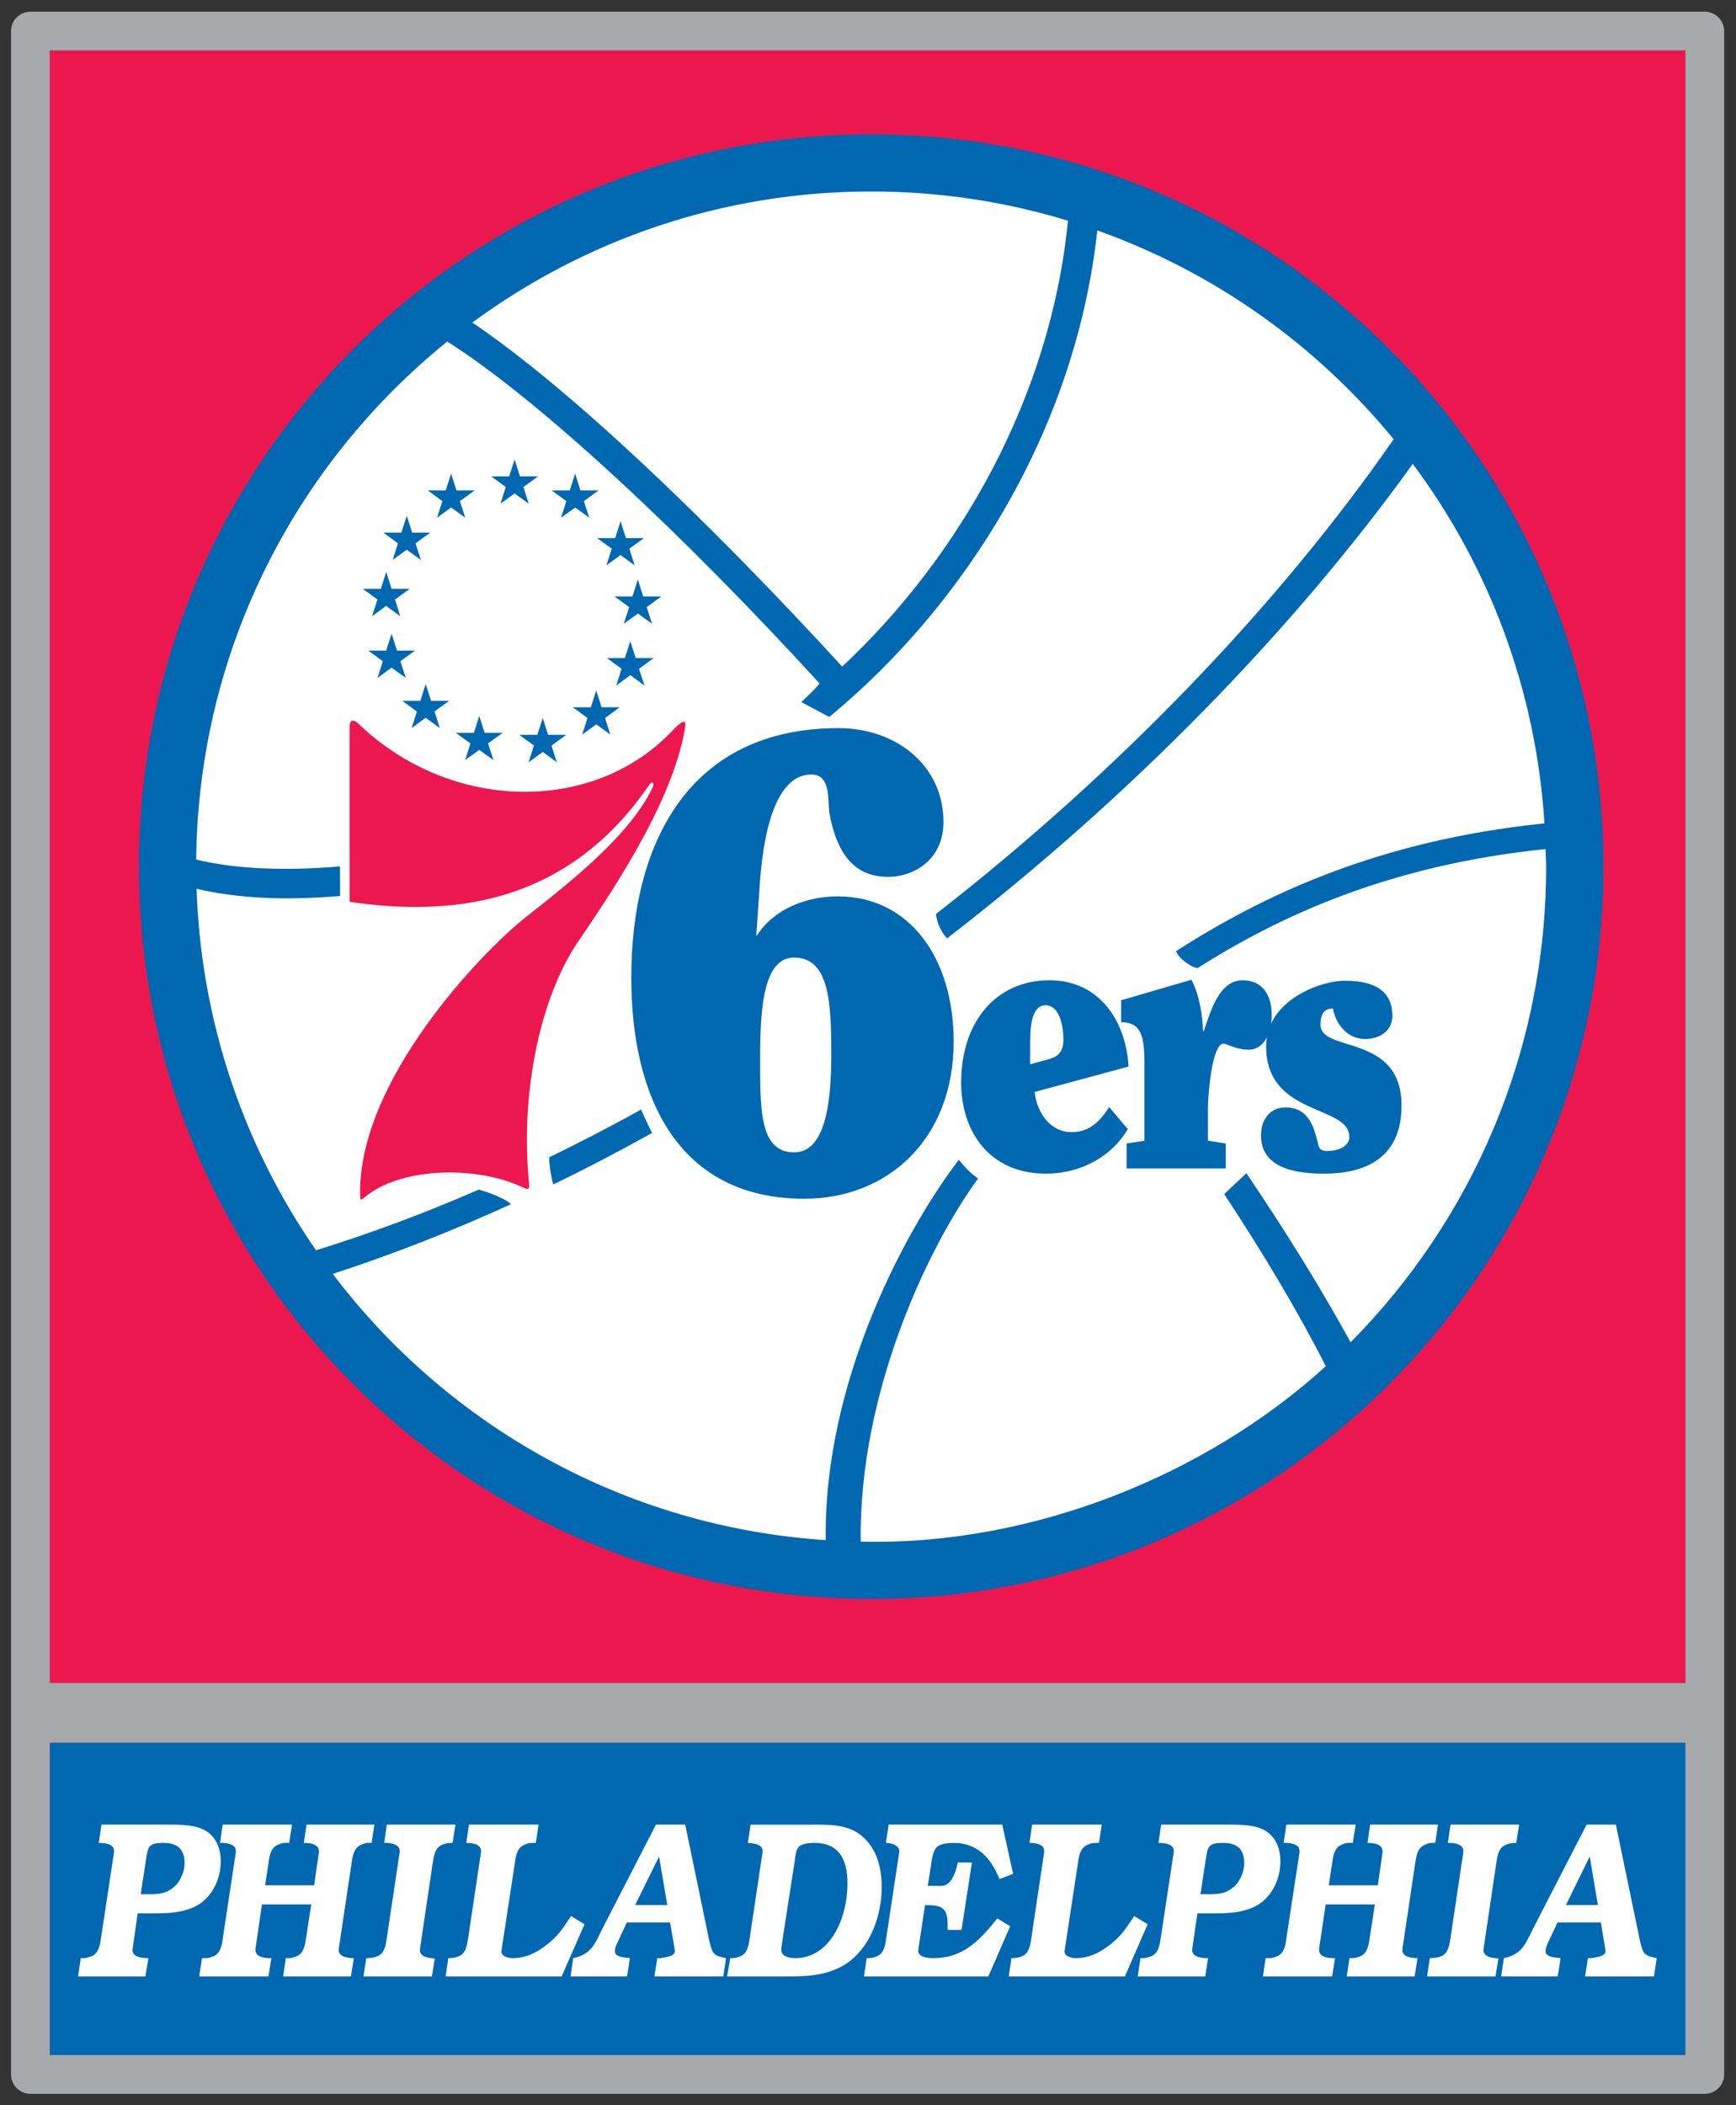
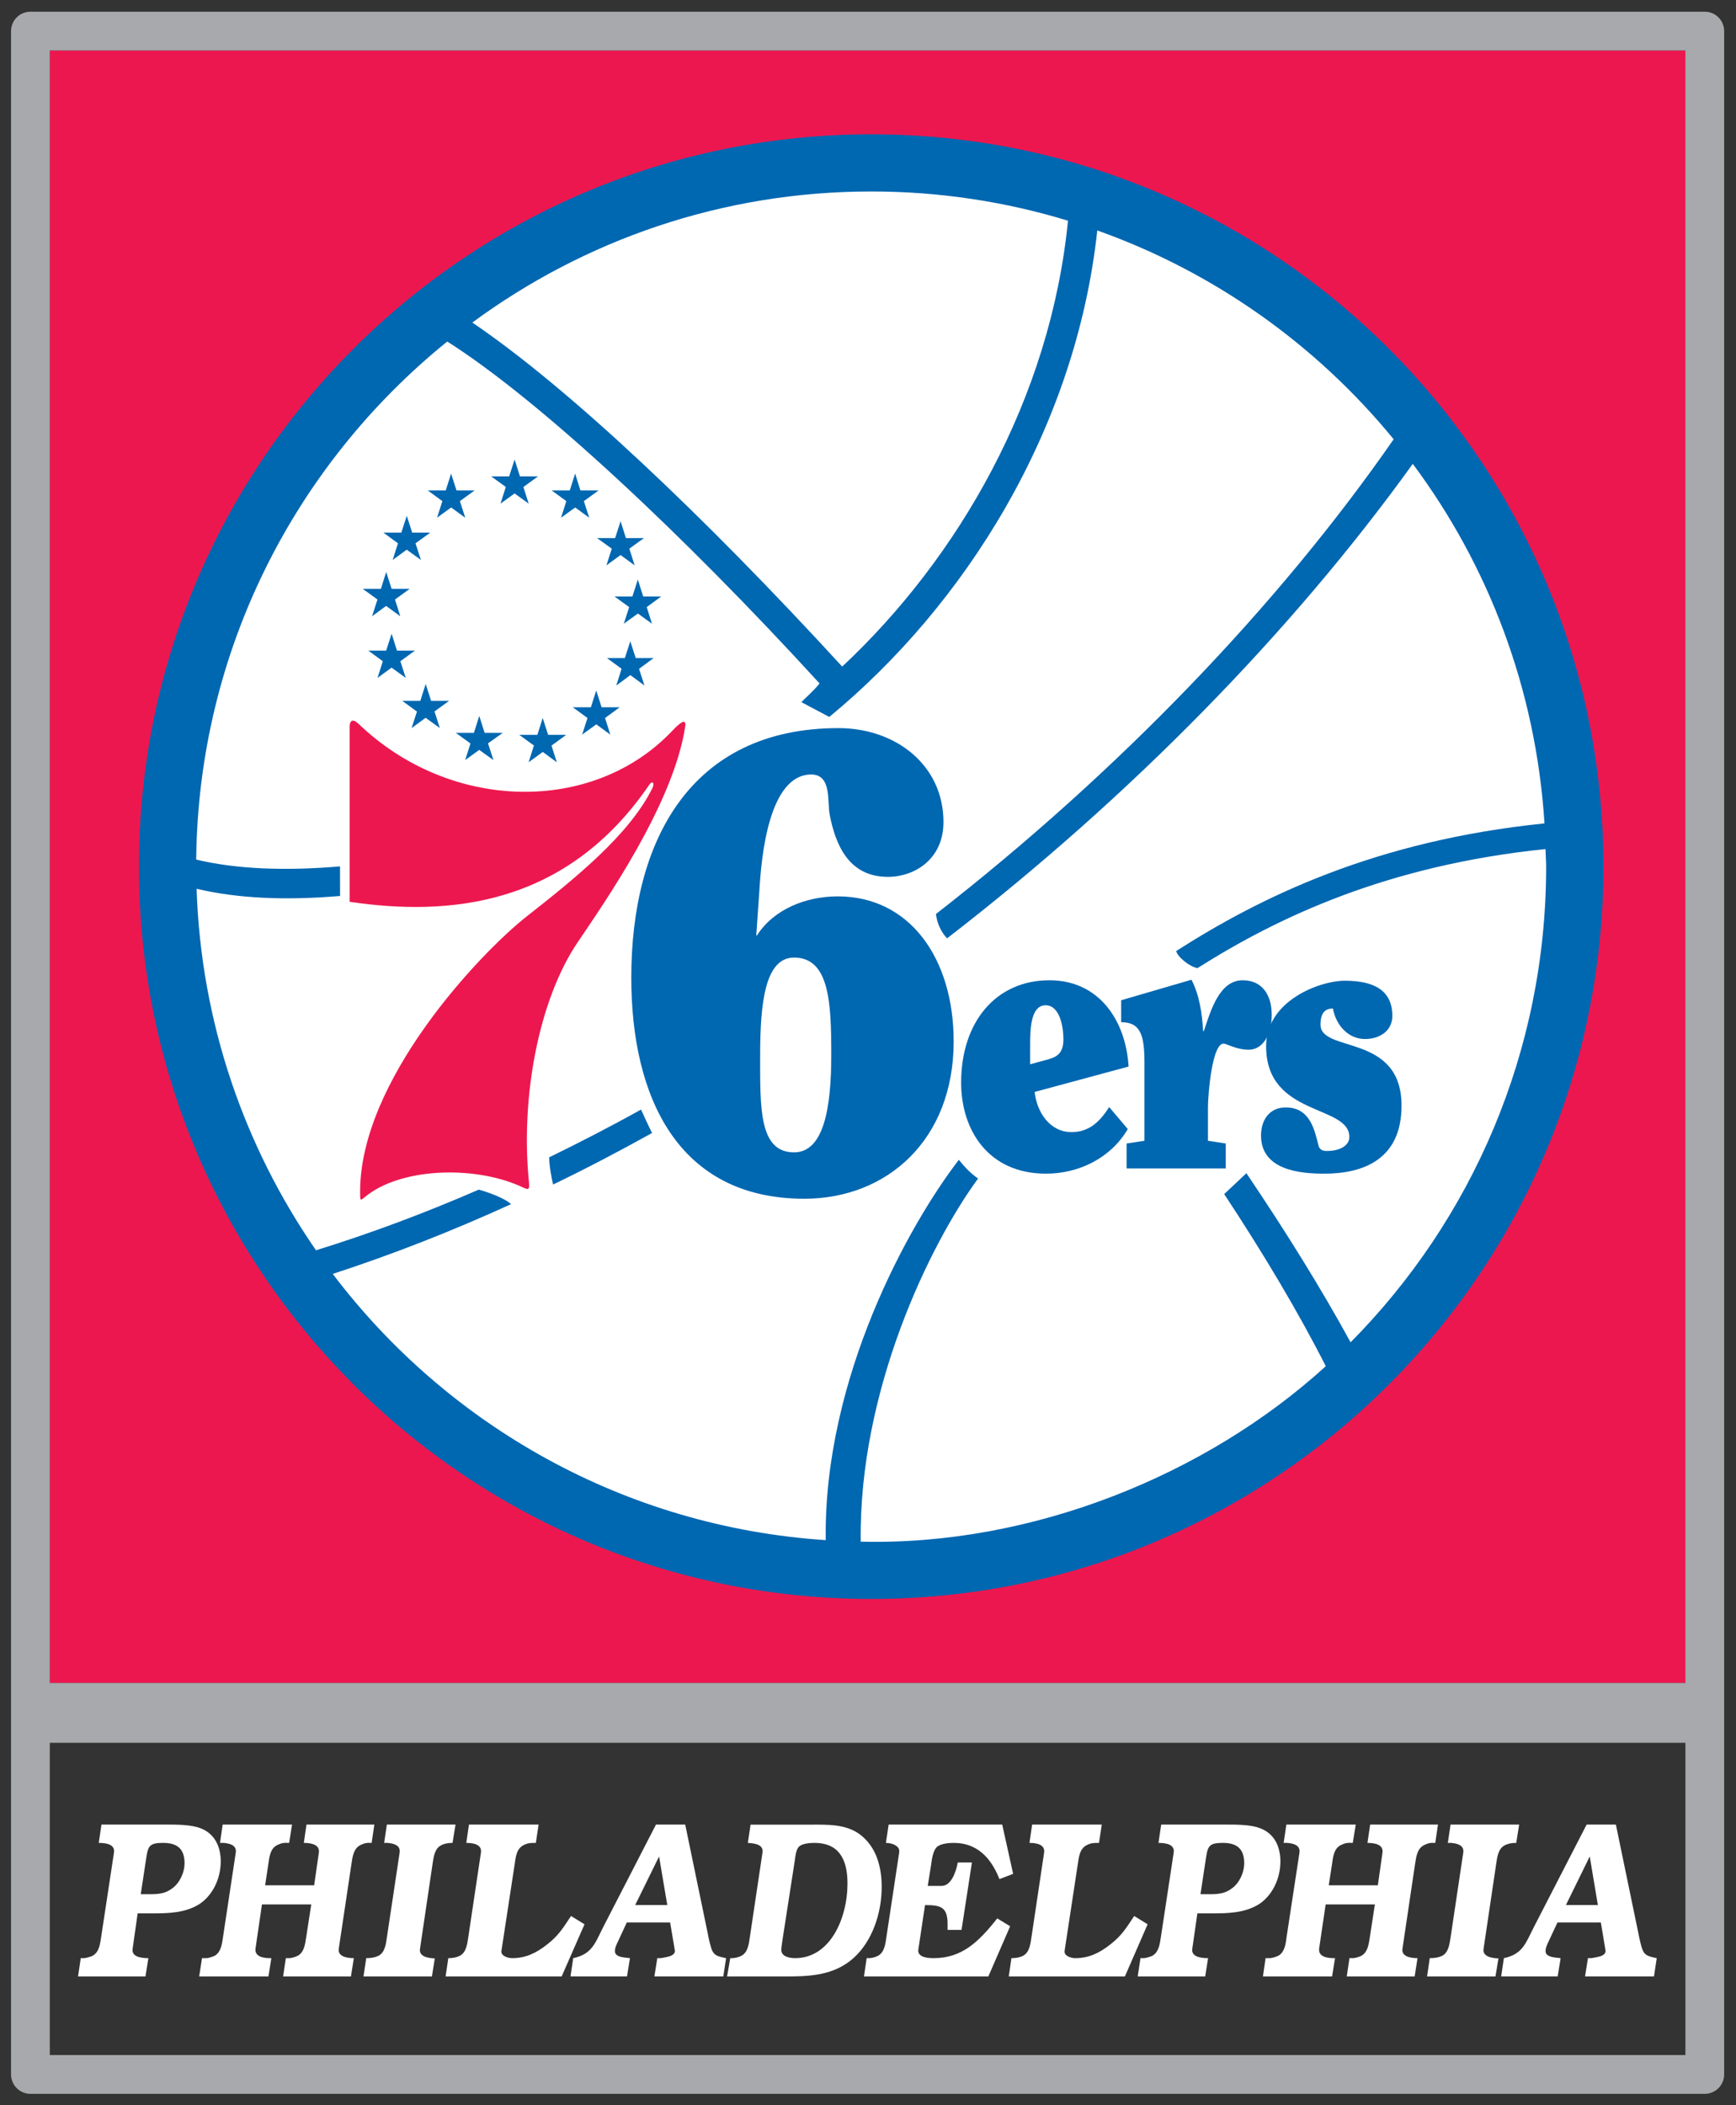
<svg xmlns="http://www.w3.org/2000/svg" version="1.1" width="538.583" height="653.031" id="svg47582">
  <rect width="100%" height="100%" fill="#333333" stroke="none" />
  <defs id="defs47584" />
  <g transform="translate(-133.337,-210.144)" id="layer1">
    <g transform="matrix(20.524,0,0,-20.524,-9661.707,6160.297)" id="g47425">
      <path d="m 478.001,264.475 24.724,0 0,24.674 -24.724,0 0,-24.674 z" id="path14497" style="fill:#ed174f;fill-opacity:1;fill-rule:nonzero;stroke:none" />
-       <path d="m 478.001,258.851 24.724,0 0,4.718 -24.724,0 0,-4.718 z" id="path14499" style="fill:#0067b1;fill-opacity:1;fill-rule:nonzero;stroke:none" />
      <g transform="translate(502.725,264.475)" id="g14505">
        <path d="m 0,0 -0.339,0 -24.057,0 -0.328,0 0,24.674 L 0,24.674 0,0 z m -24.724,-5.623 0,4.718 0,0.001 0.328,0 24.057,0 0.339,0 0,-0.001 0,-4.718 -24.724,0 z m 25.017,30.883 -25.31,0 c -0.077,0 -0.153,-0.031 -0.207,-0.086 -0.055,-0.054 -0.086,-0.13 -0.086,-0.207 l 0,-30.883 c 0,-0.078 0.031,-0.153 0.086,-0.208 0.054,-0.054 0.13,-0.086 0.207,-0.086 l 25.31,0 c 0.077,0 0.153,0.032 0.207,0.086 0.055,0.055 0.086,0.13 0.086,0.208 l 0,30.883 c 0,0.077 -0.031,0.153 -0.086,0.207 -0.054,0.055 -0.13,0.086 -0.207,0.086" id="path14507" style="fill:#a7a9ac;fill-opacity:1;fill-rule:nonzero;stroke:none" />
      </g>
      <g transform="translate(490.418,287.882)" id="g14509">
        <path d="m 0,0 c -6.113,0 -11.07,-4.955 -11.07,-11.068 0,-6.113 4.957,-11.069 11.07,-11.069 6.112,0 11.068,4.956 11.068,11.069 C 11.068,-4.955 6.112,0 0,0" id="path14511" style="fill:#0067b1;fill-opacity:1;fill-rule:nonzero;stroke:none" />
      </g>
      <g transform="translate(495.742,271.882)" id="g14513">
        <path d="m 0,0 c 0.613,-0.929 1.139,-1.814 1.547,-2.619 -1.813,-1.652 -4.45,-2.716 -7.03,-2.652 -0.031,2.288 1.049,4.501 1.774,5.488 C -3.824,0.3 -3.893,0.37 -4,0.5 c -0.754,-0.98 -2.045,-3.296 -2.012,-5.748 -3.042,0.201 -5.718,1.734 -7.452,4.024 0.901,0.293 1.802,0.646 2.695,1.054 -0.091,0.089 -0.34,0.178 -0.487,0.22 -0.816,-0.355 -1.639,-0.663 -2.461,-0.917 -1.08,1.561 -1.739,3.438 -1.805,5.464 0.629,-0.149 1.352,-0.178 2.169,-0.109 l -10e-4,0.447 c -0.812,-0.069 -1.556,-0.045 -2.174,0.103 0.032,3.165 1.506,5.979 3.795,7.83 C -10.33,11.978 -8.147,9.934 -6.105,7.7 -6.203,7.577 -6.339,7.465 -6.379,7.417 l 0.421,-0.223 c 2.047,1.687 3.725,4.339 4.051,7.353 1.77,-0.63 3.313,-1.731 4.48,-3.156 C 0.83,8.879 -1.589,6.362 -4.346,4.215 -4.329,4.067 -4.259,3.93 -4.177,3.848 -1.403,5.989 1.046,8.495 2.862,11.019 4.007,9.483 4.724,7.615 4.853,5.585 2.301,5.325 0.563,4.473 -0.714,3.656 -0.696,3.566 -0.506,3.415 -0.392,3.398 0.824,4.167 2.474,4.951 4.868,5.197 4.87,5.11 4.878,5.02 4.878,4.931 4.878,2.128 3.749,-0.414 1.922,-2.258 1.486,-1.46 0.952,-0.598 0.347,0.298 L 0.005,-0.024" id="path14515" style="fill:#ffffff;fill-opacity:1;fill-rule:nonzero;stroke:none" />
      </g>
      <g transform="translate(489.979,279.837)" id="g14517">
        <path d="m 0,0 c -2.099,2.289 -4.145,4.22 -5.591,5.2 1.69,1.244 3.771,1.981 6.03,1.981 1.035,0 2.034,-0.155 2.974,-0.442 C 3.148,4.051 1.759,1.645 0,0" id="path14519" style="fill:#ffffff;fill-opacity:1;fill-rule:nonzero;stroke:none" />
      </g>
      <g transform="translate(485.027,282.967)" id="g14521">
        <path d="m 0,0 0.081,-0.255 0.273,0 -0.221,-0.161 0.08,-0.251 -0.213,0.154 -0.213,-0.154 0.08,0.252 -0.221,0.16 0.272,0 L 0,0 z" id="path14523" style="fill:#0067b1;fill-opacity:1;fill-rule:nonzero;stroke:none" />
      </g>
      <g transform="translate(486.629,282.034)" id="g14525">
        <path d="m 0,0 0.081,-0.255 0.272,0 -0.221,-0.16 0.081,-0.252 -0.213,0.156 -0.214,-0.156 0.081,0.252 -0.222,0.16 0.273,0 L 0,0 z" id="path14527" style="fill:#0067b1;fill-opacity:1;fill-rule:nonzero;stroke:none" />
      </g>
      <g transform="translate(485.942,282.754)" id="g14529">
        <path d="m 0,0 0.08,-0.255 0.274,0 -0.222,-0.161 0.081,-0.251 -0.212,0.155 -0.214,-0.155 0.08,0.251 -0.221,0.161 0.273,0 L 0,0 z" id="path14531" style="fill:#0067b1;fill-opacity:1;fill-rule:nonzero;stroke:none" />
      </g>
      <g transform="translate(486.89,281.152)" id="g14533">
        <path d="m 0,0 0.081,-0.255 0.273,0 -0.22,-0.161 0.08,-0.251 -0.213,0.154 -0.213,-0.154 0.081,0.251 -0.222,0.161 0.271,0 L 0,0 z" id="path14535" style="fill:#0067b1;fill-opacity:1;fill-rule:nonzero;stroke:none" />
      </g>
      <g transform="translate(486.776,280.22)" id="g14537">
        <path d="m 0,0 0.082,-0.254 0.271,0 -0.221,-0.163 0.082,-0.252 -0.213,0.157 -0.213,-0.157 0.08,0.253 -0.221,0.162 0.271,0 L 0,0 z" id="path14539" style="fill:#0067b1;fill-opacity:1;fill-rule:nonzero;stroke:none" />
      </g>
      <g transform="translate(486.261,279.476)" id="g14541">
        <path d="m 0,0 0.081,-0.254 0.273,0 -0.221,-0.162 0.08,-0.251 -0.212,0.155 -0.214,-0.155 0.081,0.251 -0.222,0.162 0.273,0 L 0,0 z" id="path14543" style="fill:#0067b1;fill-opacity:1;fill-rule:nonzero;stroke:none" />
      </g>
      <g transform="translate(485.452,279.06)" id="g14545">
        <path d="m 0,0 0.082,-0.255 0.272,0 -0.221,-0.162 0.08,-0.252 -0.212,0.156 -0.214,-0.156 0.08,0.253 -0.221,0.161 0.273,0 L 0,0 z" id="path14547" style="fill:#0067b1;fill-opacity:1;fill-rule:nonzero;stroke:none" />
      </g>
      <g transform="translate(483.397,282.116)" id="g14549">
        <path d="m 0,0 -0.082,-0.254 -0.271,0 0.22,-0.162 -0.08,-0.251 0.212,0.155 0.215,-0.155 -0.082,0.251 0.223,0.162 -0.273,0 L 0,0 z" id="path14551" style="fill:#0067b1;fill-opacity:1;fill-rule:nonzero;stroke:none" />
      </g>
      <g transform="translate(484.067,282.754)" id="g14553">
        <path d="m 0,0 -0.081,-0.255 -0.271,0 0.22,-0.161 -0.08,-0.251 0.212,0.155 0.214,-0.155 -0.081,0.251 0.222,0.161 -0.273,0 L 0,0 z" id="path14555" style="fill:#0067b1;fill-opacity:1;fill-rule:nonzero;stroke:none" />
      </g>
      <g transform="translate(483.086,281.267)" id="g14557">
        <path d="m 0,0 -0.08,-0.255 -0.274,0 0.222,-0.161 -0.081,-0.253 0.212,0.156 0.214,-0.156 -0.08,0.253 0.222,0.161 -0.273,0 L 0,0 z" id="path14559" style="fill:#0067b1;fill-opacity:1;fill-rule:nonzero;stroke:none" />
      </g>
      <g transform="translate(483.168,280.334)" id="g14561">
        <path d="m 0,0 -0.082,-0.255 -0.271,0 0.22,-0.161 -0.08,-0.252 0.212,0.155 0.215,-0.155 -0.082,0.252 0.221,0.161 -0.272,0 L 0,0 z" id="path14563" style="fill:#0067b1;fill-opacity:1;fill-rule:nonzero;stroke:none" />
      </g>
      <g transform="translate(483.683,279.574)" id="g14565">
        <path d="m 0,0 -0.081,-0.255 -0.273,0 0.222,-0.162 -0.081,-0.249 0.212,0.155 0.215,-0.155 -0.081,0.251 0.221,0.16 -0.272,0 L 0,0 z" id="path14567" style="fill:#0067b1;fill-opacity:1;fill-rule:nonzero;stroke:none" />
      </g>
      <g transform="translate(484.493,279.091)" id="g14569">
        <path d="m 0,0 -0.081,-0.256 -0.273,0 0.221,-0.16 -0.08,-0.251 0.212,0.154 0.215,-0.154 -0.082,0.253 0.222,0.158 -0.273,0 L 0,0 z" id="path14571" style="fill:#0067b1;fill-opacity:1;fill-rule:nonzero;stroke:none" />
      </g>
      <g transform="translate(487.105,272.788)" id="g14573">
        <path d="m 0,0 c -0.512,-0.284 -0.978,-0.529 -1.496,-0.779 -0.026,0.105 -0.059,0.289 -0.059,0.411 0.465,0.227 0.929,0.466 1.388,0.722 C -0.11,0.23 -0.058,0.115 0,0" id="path14575" style="fill:#0067b1;fill-opacity:1;fill-rule:nonzero;stroke:none" />
      </g>
      <g transform="translate(479.447,261.283)" id="g14577">
        <path d="M 0,0 C 0.145,0 0.275,-0.01 0.402,0.086 0.511,0.161 0.591,0.32 0.591,0.469 0.591,0.704 0.458,0.775 0.269,0.775 0.038,0.775 0.038,0.719 0.003,0.488 L -0.071,0 0,0 z m -0.194,-0.826 c -0.019,-0.121 0.129,-0.141 0.238,-0.141 L 0,-1.244 l -1.019,0 0.041,0.277 0.059,0 c 0.035,0.007 0.103,0.023 0.133,0.044 0.092,0.061 0.101,0.182 0.118,0.286 l 0.192,1.265 c 0.018,0.116 -0.097,0.147 -0.23,0.147 l 0.041,0.277 0.987,0 c 0.151,0 0.363,0 0.506,-0.054 0.203,-0.074 0.31,-0.26 0.31,-0.503 0,-0.266 -0.128,-0.522 -0.331,-0.65 C 0.597,-0.283 0.349,-0.29 0.118,-0.29 l -0.236,0 -0.076,-0.536 z" id="path14579" style="fill:#ffffff;fill-opacity:1;fill-rule:nonzero;stroke:none" />
      </g>
      <g transform="translate(481.111,260.464)" id="g14581">
        <path d="m 0,0 c -0.018,-0.128 0.123,-0.151 0.239,-0.148 l -0.044,-0.277 -1.047,0 0.043,0.277 0.071,0 c 0.032,0.003 0.1,0.023 0.132,0.043 0.089,0.062 0.1,0.182 0.116,0.287 l 0.191,1.264 c 0.018,0.117 -0.097,0.14 -0.183,0.148 l -0.055,0 0.04,0.277 1.049,0 L 0.508,1.594 C 0.425,1.598 0.396,1.594 0.325,1.56 0.218,1.503 0.21,1.381 0.192,1.264 l -0.047,-0.311 0.741,0 0.071,0.493 C 0.975,1.57 0.839,1.594 0.73,1.594 l 0.04,0.277 1.026,0 L 1.755,1.594 C 1.681,1.598 1.648,1.591 1.583,1.56 1.477,1.503 1.466,1.381 1.448,1.264 L 1.258,-0.007 C 1.241,-0.125 1.386,-0.148 1.486,-0.148 l -0.044,-0.277 -1.025,0 0.041,0.277 0.059,0 c 0.035,0.003 0.103,0.023 0.133,0.043 0.092,0.062 0.1,0.182 0.118,0.287 l 0.074,0.482 -0.745,0 L 0,0 z" id="path14583" style="fill:#ffffff;fill-opacity:1;fill-rule:nonzero;stroke:none" />
      </g>
      <g transform="translate(483.777,260.039)" id="g14585">
        <path d="m 0,0 -1.034,0 0.041,0.277 c 0.07,0 0.127,0.009 0.18,0.033 0.106,0.051 0.118,0.183 0.135,0.297 l 0.19,1.264 c 0.018,0.117 -0.097,0.14 -0.183,0.148 l -0.051,0 0.041,0.277 1.038,0 L 0.312,2.019 C 0.25,2.019 0.194,2.011 0.144,1.985 0.038,1.935 0.026,1.803 0.008,1.689 L -0.18,0.417 C -0.198,0.3 -0.057,0.277 0.044,0.273 L 0,0 z" id="path14587" style="fill:#ffffff;fill-opacity:1;fill-rule:nonzero;stroke:none" />
      </g>
      <g transform="translate(485.738,260.039)" id="g14589">
        <path d="m 0,0 -1.754,0 0.041,0.277 c 0.062,0 0.118,0.009 0.168,0.033 0.107,0.051 0.118,0.183 0.136,0.297 l 0.189,1.264 c 0.018,0.117 -0.097,0.148 -0.221,0.148 l 0.04,0.277 1.053,0 -0.042,-0.277 c -0.086,0 -0.117,0 -0.186,-0.034 C -0.685,1.928 -0.694,1.806 -0.711,1.689 L -0.91,0.387 c -0.012,-0.08 0.107,-0.11 0.16,-0.11 0.204,0 0.36,0.073 0.532,0.208 0.168,0.132 0.23,0.233 0.36,0.429 L 0.346,0.789 0,0 z" id="path14591" style="fill:#ffffff;fill-opacity:1;fill-rule:nonzero;stroke:none" />
      </g>
      <g transform="translate(487.211,261.853)" id="g14593">
        <path d="m 0,0 -0.361,-0.734 0.485,0 L 0,0 z M 0.738,-1.174 C 0.749,-1.237 0.776,-1.359 0.8,-1.415 0.835,-1.503 0.903,-1.51 0.978,-1.53 l 0.035,-0.007 -0.042,-0.276 -1.042,0 0.044,0.276 0.053,0 c 0.073,0.017 0.236,0.024 0.21,0.131 l -0.069,0.408 -0.655,0 -0.147,-0.316 c -0.018,-0.041 -0.033,-0.072 -0.033,-0.118 0,-0.098 0.168,-0.095 0.228,-0.105 l -0.045,-0.276 -0.854,0 0.041,0.276 c 0.284,0.061 0.329,0.223 0.453,0.469 l 0.798,1.55 0.442,0 0.343,-1.656 z" id="path14595" style="fill:#ffffff;fill-opacity:1;fill-rule:nonzero;stroke:none" />
      </g>
      <g transform="translate(489.067,260.524)" id="g14597">
        <path d="m 0,0 c -0.003,-0.024 -0.009,-0.057 -0.009,-0.081 0,-0.111 0.141,-0.127 0.21,-0.127 0.526,0 0.791,0.596 0.791,1.131 0,0.385 -0.147,0.611 -0.498,0.611 C 0.428,1.534 0.313,1.527 0.26,1.479 0.213,1.434 0.204,1.328 0.195,1.264 L 0.012,0.084 0,0 z m 0.442,1.81 c 0.246,0 0.53,0.011 0.743,-0.152 C 1.424,1.474 1.509,1.183 1.509,0.867 1.509,0.465 1.362,0.044 1.085,-0.205 0.777,-0.481 0.393,-0.485 0.02,-0.485 l -0.848,0 0.048,0.277 c 0.056,-0.003 0.112,0.009 0.163,0.033 0.106,0.051 0.118,0.183 0.135,0.297 l 0.189,1.264 c 0.018,0.117 -0.097,0.14 -0.221,0.148 l 0.041,0.276 0.915,0 z" id="path14599" style="fill:#ffffff;fill-opacity:1;fill-rule:nonzero;stroke:none" />
      </g>
      <g transform="translate(492.188,260.039)" id="g14601">
        <path d="m 0,0 -1.88,0 0.041,0.277 c 0.06,-0.004 0.117,0.009 0.166,0.033 0.103,0.051 0.118,0.183 0.134,0.297 l 0.191,1.264 c 0.006,0.048 -0.006,0.074 -0.041,0.101 -0.042,0.033 -0.109,0.047 -0.159,0.047 l 0.041,0.277 1.717,0 L 0.375,1.551 0.168,1.472 C 0.034,1.813 -0.186,2.019 -0.521,2.019 -0.592,2.019 -0.727,2.011 -0.784,1.951 -0.84,1.889 -0.855,1.762 -0.866,1.681 l -0.05,-0.312 0.21,0 c 0.138,0 0.215,0.194 0.244,0.354 l 0.214,0 -0.157,-1.019 -0.211,0 0,0.091 c 0,0.259 -0.109,0.284 -0.341,0.284 L -1.058,0.407 c -0.018,-0.121 0.154,-0.13 0.23,-0.13 0.425,0 0.677,0.239 0.963,0.601 L 0.33,0.759 0,0 z" id="path14603" style="fill:#ffffff;fill-opacity:1;fill-rule:nonzero;stroke:none" />
      </g>
      <g transform="translate(494.252,260.039)" id="g14605">
        <path d="m 0,0 -1.755,0 0.04,0.277 c 0.062,0 0.119,0.009 0.17,0.033 0.106,0.051 0.117,0.183 0.135,0.297 l 0.189,1.264 c 0.017,0.117 -0.098,0.148 -0.221,0.148 l 0.04,0.277 1.053,0 -0.042,-0.277 c -0.086,0 -0.118,0 -0.186,-0.034 C -0.686,1.928 -0.695,1.806 -0.713,1.689 L -0.911,0.387 c -0.012,-0.08 0.106,-0.11 0.159,-0.11 0.204,0 0.361,0.073 0.533,0.208 0.168,0.132 0.23,0.233 0.36,0.429 L 0.344,0.789 0,0 z" id="path14607" style="fill:#ffffff;fill-opacity:1;fill-rule:nonzero;stroke:none" />
      </g>
      <g transform="translate(495.466,261.283)" id="g14609">
        <path d="M 0,0 C 0.144,0 0.275,-0.01 0.401,0.086 0.511,0.161 0.59,0.32 0.59,0.469 0.59,0.704 0.458,0.775 0.269,0.775 0.038,0.775 0.038,0.719 0.003,0.488 L -0.071,0 0,0 z m -0.195,-0.826 c -0.018,-0.121 0.13,-0.141 0.239,-0.141 L 0,-1.244 l -1.02,0 0.042,0.277 0.059,0 c 0.035,0.007 0.104,0.023 0.133,0.044 0.091,0.061 0.101,0.182 0.118,0.286 l 0.192,1.265 c 0.018,0.116 -0.097,0.147 -0.23,0.147 l 0.041,0.277 0.987,0 c 0.151,0 0.363,0 0.505,-0.054 0.204,-0.074 0.31,-0.26 0.31,-0.503 0,-0.266 -0.127,-0.522 -0.33,-0.65 C 0.597,-0.283 0.349,-0.29 0.118,-0.29 l -0.236,0 -0.077,-0.536 z" id="path14611" style="fill:#ffffff;fill-opacity:1;fill-rule:nonzero;stroke:none" />
      </g>
      <g transform="translate(497.189,260.464)" id="g14613">
        <path d="m 0,0 c -0.018,-0.128 0.124,-0.151 0.24,-0.148 l -0.045,-0.277 -1.045,0 0.04,0.277 0.071,0 c 0.033,0.003 0.101,0.023 0.133,0.043 0.09,0.062 0.101,0.182 0.115,0.287 l 0.193,1.264 c 0.018,0.117 -0.098,0.14 -0.183,0.148 l -0.056,0 0.041,0.277 1.049,0 L 0.508,1.594 C 0.425,1.598 0.396,1.594 0.325,1.56 0.219,1.503 0.21,1.381 0.193,1.264 l -0.048,-0.311 0.742,0 0.07,0.493 C 0.975,1.57 0.84,1.594 0.73,1.594 l 0.041,0.277 1.025,0 L 1.755,1.594 C 1.681,1.598 1.648,1.591 1.584,1.56 1.477,1.503 1.467,1.381 1.448,1.264 L 1.259,-0.007 C 1.241,-0.125 1.386,-0.148 1.487,-0.148 l -0.044,-0.277 -1.026,0 0.041,0.277 0.059,0 c 0.036,0.003 0.103,0.023 0.133,0.043 0.092,0.062 0.1,0.182 0.118,0.287 l 0.074,0.482 -0.744,0 L 0,0 z" id="path14615" style="fill:#ffffff;fill-opacity:1;fill-rule:nonzero;stroke:none" />
      </g>
      <g transform="translate(499.854,260.039)" id="g14617">
        <path d="m 0,0 -1.034,0 0.041,0.277 c 0.071,0 0.128,0.009 0.182,0.033 0.105,0.051 0.117,0.183 0.135,0.297 l 0.189,1.264 c 0.018,0.117 -0.098,0.14 -0.183,0.148 l -0.05,0 0.041,0.277 1.037,0 L 0.314,2.019 C 0.252,2.019 0.196,2.011 0.145,1.985 0.039,1.935 0.026,1.803 0.009,1.689 L -0.18,0.417 C -0.198,0.3 -0.056,0.277 0.045,0.273 L 0,0 z" id="path14619" style="fill:#ffffff;fill-opacity:1;fill-rule:nonzero;stroke:none" />
      </g>
      <g transform="translate(501.279,261.853)" id="g14621">
        <path d="m 0,0 -0.36,-0.734 0.483,0 L 0,0 z M 0.738,-1.174 C 0.75,-1.237 0.776,-1.359 0.8,-1.415 0.836,-1.503 0.904,-1.51 0.978,-1.53 l 0.035,-0.007 -0.042,-0.276 -1.042,0 0.044,0.276 0.053,0 c 0.074,0.017 0.237,0.024 0.21,0.131 l -0.068,0.408 -0.656,0 -0.148,-0.316 c -0.017,-0.041 -0.032,-0.072 -0.032,-0.118 0,-0.098 0.168,-0.095 0.228,-0.105 l -0.045,-0.276 -0.854,0 0.041,0.276 c 0.284,0.061 0.328,0.223 0.453,0.469 l 0.798,1.55 0.442,0 0.343,-1.656 z" id="path14623" style="fill:#ffffff;fill-opacity:1;fill-rule:nonzero;stroke:none" />
      </g>
      <g transform="translate(495.777,272.252)" id="g14625">
        <path d="m 0,0 -1.499,0 0,0.377 0.27,0.041 0,1.172 c 0,0.421 -0.056,0.62 -0.352,0.62 l 0,0.332 1.063,0.31 c 0.121,-0.236 0.16,-0.507 0.176,-0.776 l 0.011,0 c 0.106,0.321 0.239,0.768 0.587,0.768 0.304,0 0.439,-0.235 0.439,-0.522 0,-0.29 -0.127,-0.528 -0.35,-0.528 -0.153,0 -0.283,0.065 -0.356,0.089 -0.195,0.066 -0.258,-0.78 -0.258,-0.956 l 0,-0.509 L 0,0.377 0,0 z" id="path14627" style="fill:#0067b1;fill-opacity:1;fill-rule:nonzero;stroke:none" />
      </g>
      <g transform="translate(498.295,274.558)" id="g14629">
        <path d="m 0,0 c 0,-0.233 -0.199,-0.35 -0.412,-0.35 -0.257,0 -0.44,0.21 -0.486,0.461 -0.111,0 -0.188,-0.057 -0.188,-0.243 0,-0.434 1.225,-0.125 1.225,-1.225 0,-0.823 -0.594,-1.028 -1.166,-1.028 -0.35,0 -0.958,0.045 -0.958,0.577 0,0.24 0.133,0.424 0.372,0.424 0.373,0 0.437,-0.342 0.499,-0.583 0.019,-0.064 0.074,-0.075 0.126,-0.075 0.196,0 0.338,0.082 0.338,0.211 0,0.495 -1.258,0.303 -1.258,1.373 0,0.682 0.804,0.989 1.191,0.989 C -0.276,0.531 0,0.384 0,0" id="path14631" style="fill:#0067b1;fill-opacity:1;fill-rule:nonzero;stroke:none" />
      </g>
      <g transform="translate(489.251,272.495)" id="g14633">
        <path d="m 0,0 c -0.534,0 -0.512,0.683 -0.512,1.472 0,0.789 0.075,1.472 0.512,1.472 0.536,0 0.563,-0.683 0.563,-1.472 C 0.563,0.683 0.454,0 0,0 m 0.662,3.869 c -0.477,0 -0.966,-0.19 -1.223,-0.591 l -0.01,0 0.048,0.692 c 0.028,0.468 0.134,1.741 0.784,1.741 0.311,0 0.241,-0.414 0.277,-0.603 0.085,-0.44 0.278,-0.944 0.88,-0.944 0.41,0 0.841,0.272 0.841,0.828 0,0.857 -0.717,1.42 -1.587,1.42 -2.236,0 -3.132,-1.705 -3.132,-3.771 0,-1.793 0.697,-3.342 2.616,-3.342 1.247,0 2.257,0.887 2.257,2.378 0,1.258 -0.667,2.192 -1.751,2.192" id="path14635" style="fill:#0067b1;fill-opacity:1;fill-rule:nonzero;stroke:none" />
      </g>
      <g transform="translate(482.533,278.943)" id="g14637">
        <path d="m 0,0 0,-2.661 c 1.491,-0.221 3.27,-0.073 4.528,1.766 0.053,0.078 0.084,0.023 0.05,-0.046 C 4.226,-1.654 3.395,-2.317 2.677,-2.882 1.986,-3.424 0.134,-5.367 0.159,-7.076 0.16,-7.206 0.165,-7.171 0.28,-7.085 c 0.562,0.417 1.663,0.43 2.339,0.107 0.094,-0.044 0.102,-0.031 0.091,0.09 -0.13,1.325 0.168,2.773 0.736,3.613 0.392,0.582 1.445,2.081 1.626,3.256 C 5.091,0.102 5.028,0.083 4.876,-0.078 3.683,-1.338 1.526,-1.307 0.134,0.03 0.046,0.113 0.007,0.075 0,0" id="path14639" style="fill:#ed174f;fill-opacity:1;fill-rule:nonzero;stroke:none" />
      </g>
      <g transform="translate(492.82,274.111)" id="g14641">
        <path d="m 0,0 c 0,0.214 0,0.607 0.233,0.607 0.218,0 0.27,-0.331 0.27,-0.514 0,-0.218 -0.103,-0.271 -0.254,-0.31 L 0,-0.285 0,0 z m 0.627,-1.31 c -0.331,0 -0.526,0.302 -0.559,0.607 l 1.42,0.384 C 1.447,0.372 1.046,0.985 0.291,0.985 c -0.802,0 -1.334,-0.624 -1.334,-1.547 0,-0.719 0.412,-1.376 1.282,-1.376 0.498,0 0.979,0.235 1.237,0.674 L 1.195,-0.932 C 1.058,-1.144 0.898,-1.31 0.627,-1.31" id="path14643" style="fill:#0067b1;fill-opacity:1;fill-rule:nonzero;stroke:none" />
      </g>
    </g>
  </g>
</svg>